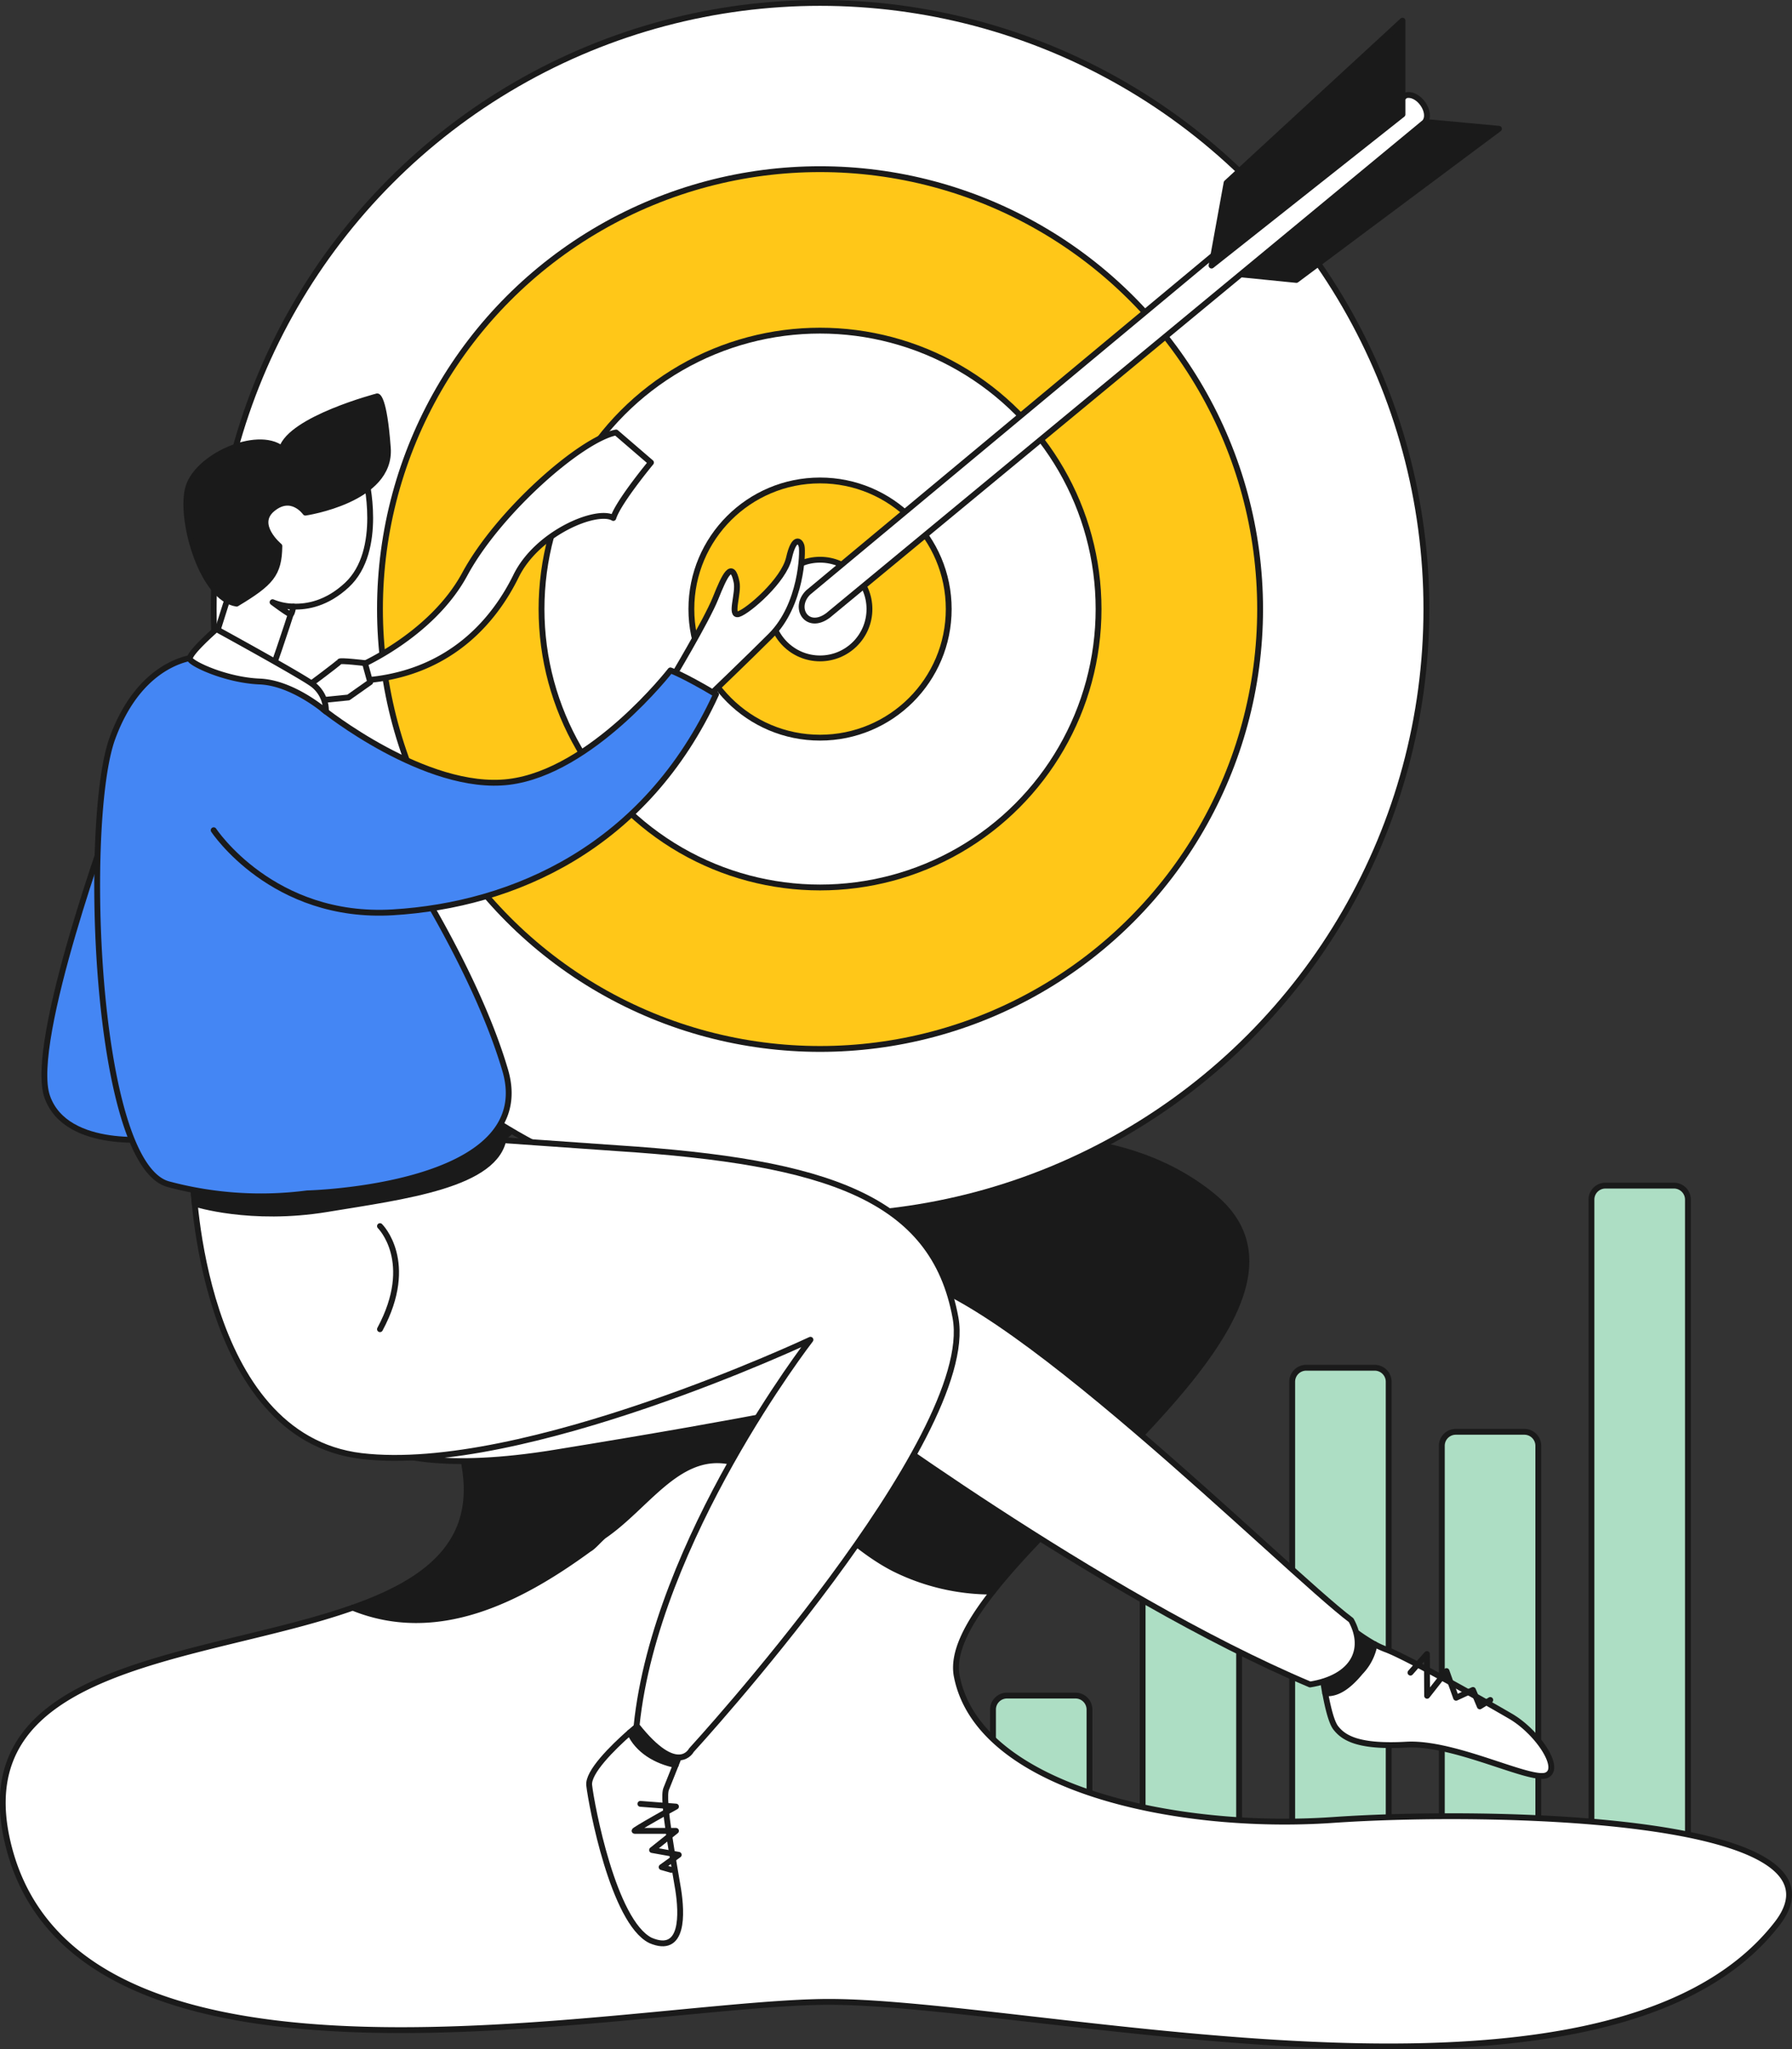
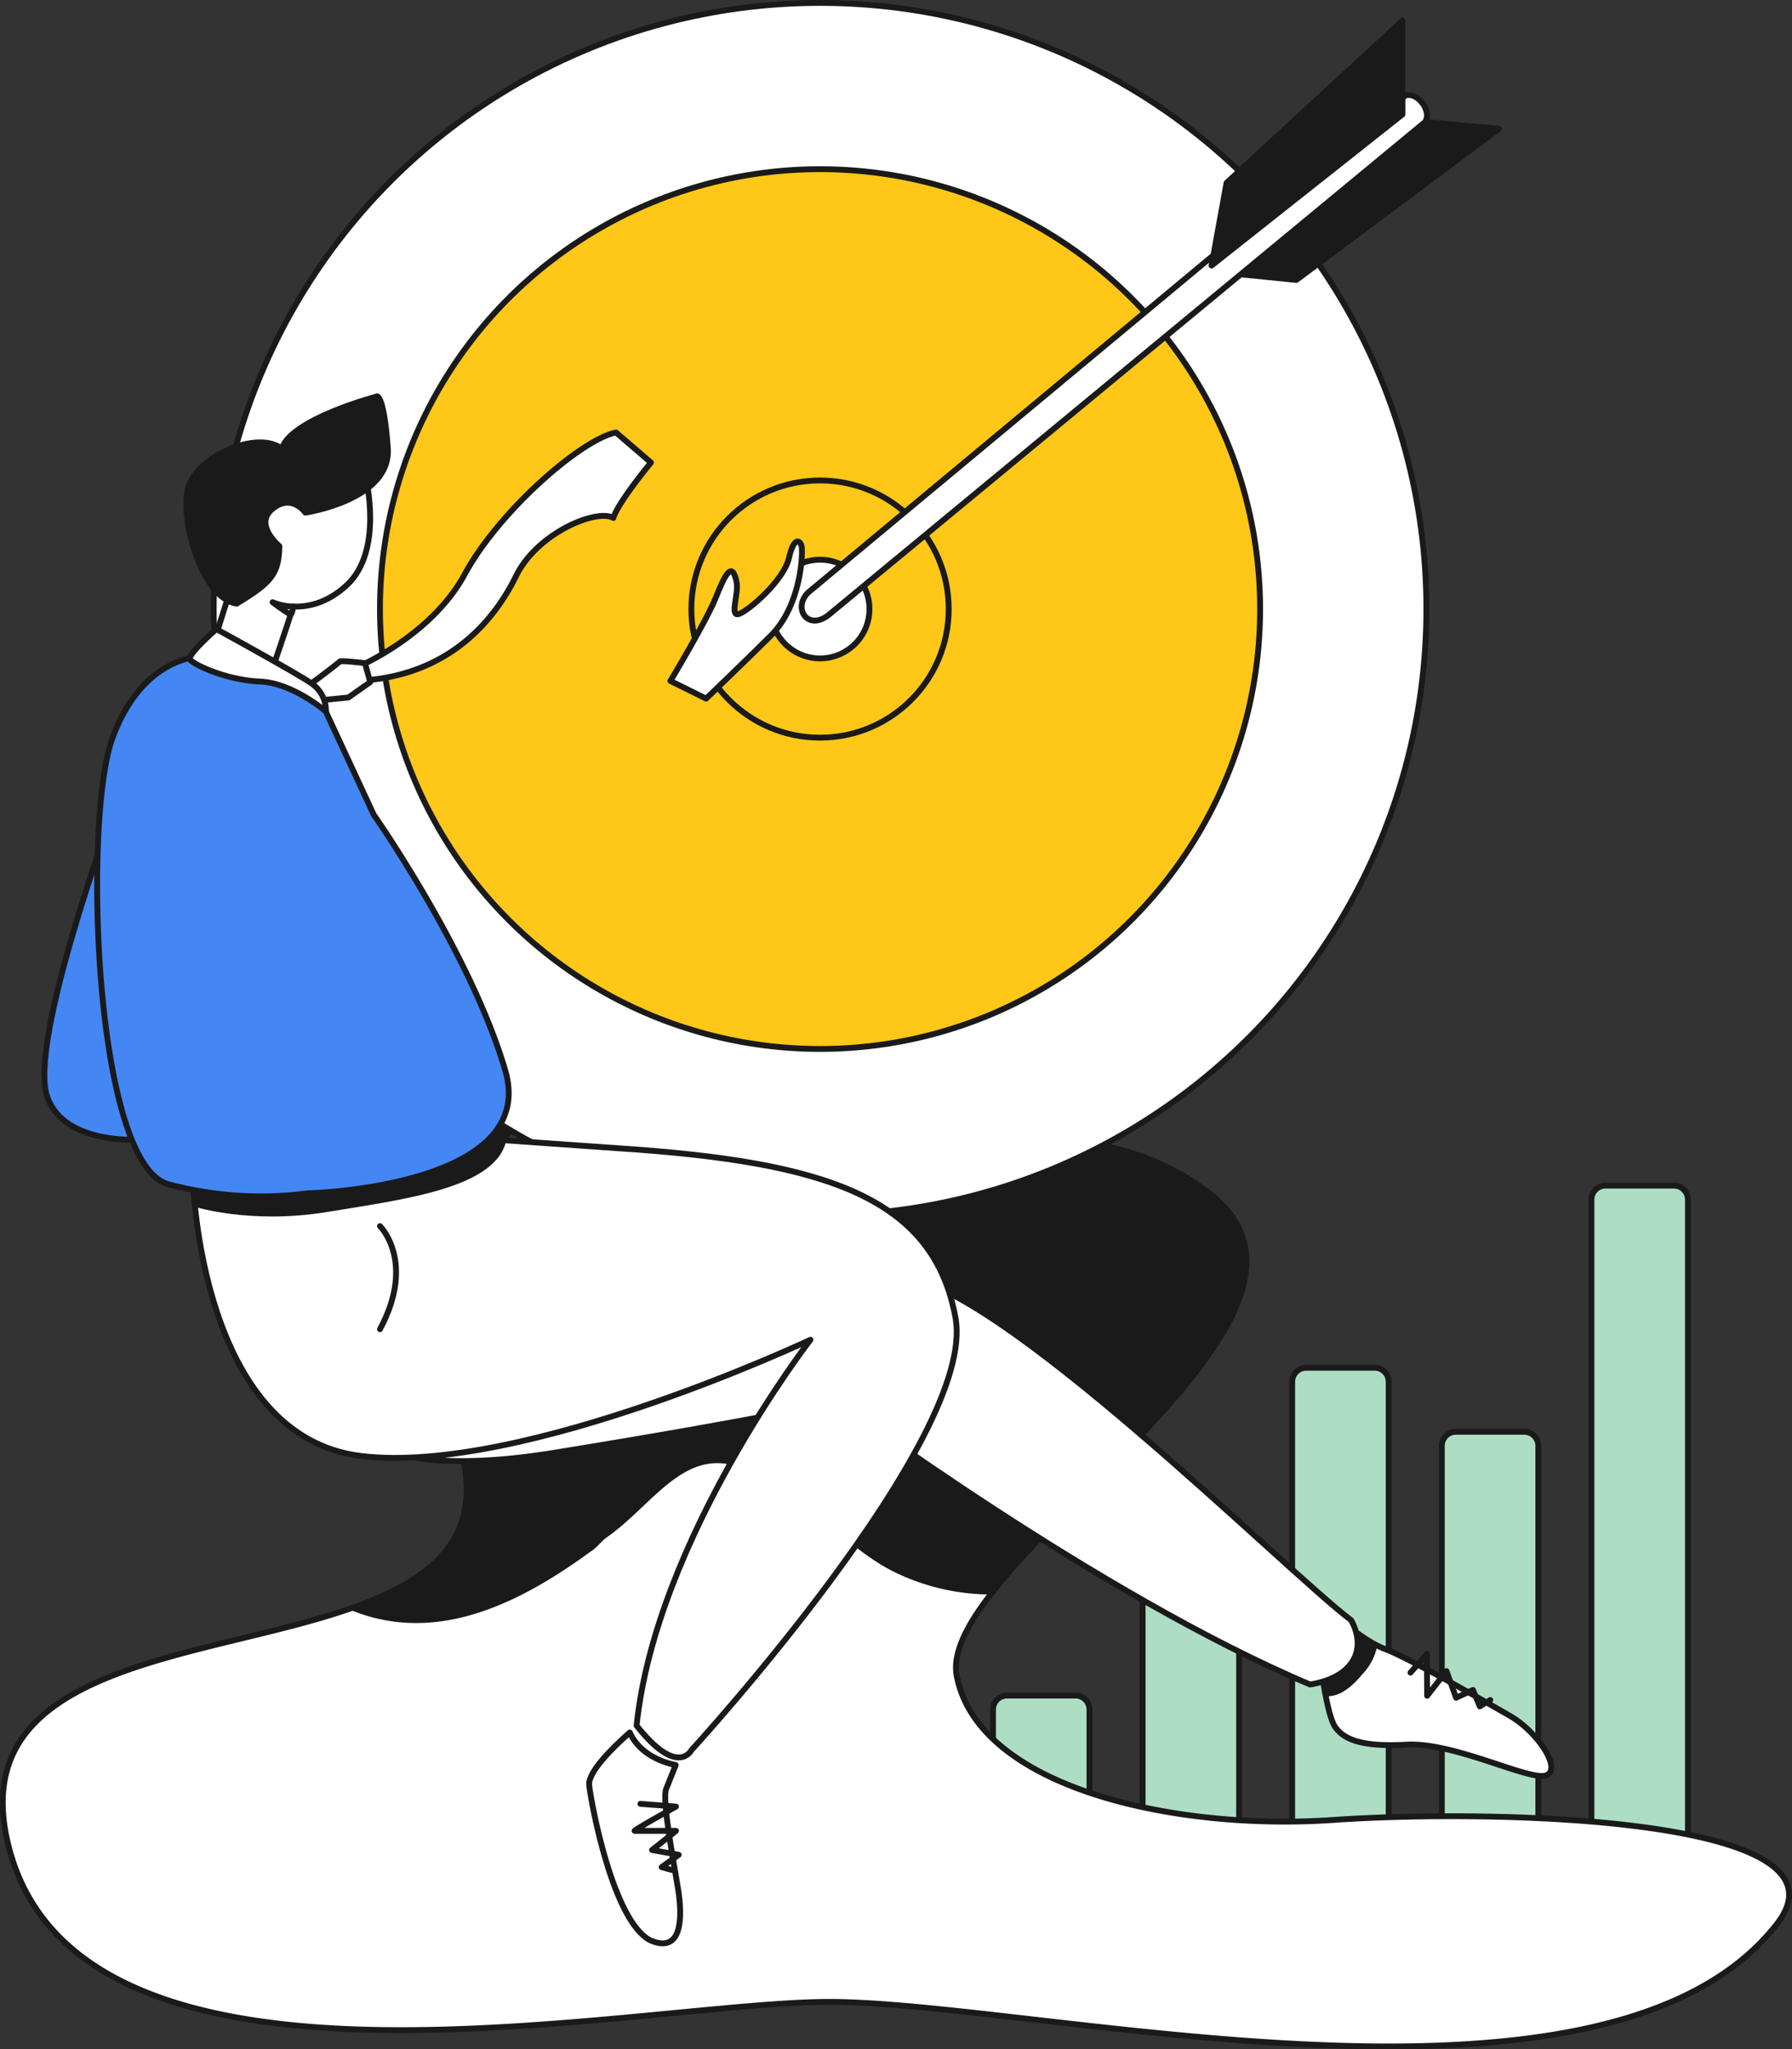
<svg xmlns="http://www.w3.org/2000/svg" width="613.768" height="702.018" viewBox="0 0 613.768 702.018">
  <rect x="0" y="0" width="613.768" height="702.018" fill="#333333" stroke="none" />
  <g id="Groupe_16" data-name="Groupe 16" transform="translate(-1343.381 -1381.169)">
    <g id="Groupe_9" data-name="Groupe 9" transform="translate(1683.49 1787.317)">
      <path id="Tracé_41" data-name="Tracé 41" d="M2315.456,2558.084h-23.468a4.792,4.792,0,0,1-4.789-4.789v-47.317a4.792,4.792,0,0,1,4.789-4.789h23.468a4.792,4.792,0,0,1,4.789,4.789v47.317A4.78,4.78,0,0,1,2315.456,2558.084Zm51.247,0h-23.468a4.792,4.792,0,0,1-4.789-4.789V2447.768a4.792,4.792,0,0,1,4.789-4.789H2366.7a4.792,4.792,0,0,1,4.789,4.789v105.527A4.792,4.792,0,0,1,2366.7,2558.084Zm51.228,0h-23.468a4.792,4.792,0,0,1-4.789-4.789V2393.678a4.792,4.792,0,0,1,4.789-4.789h23.468a4.792,4.792,0,0,1,4.789,4.789v159.617A4.768,4.768,0,0,1,2417.931,2558.084Zm51.247,0H2445.71a4.792,4.792,0,0,1-4.789-4.789V2415.619a4.792,4.792,0,0,1,4.789-4.789h23.468a4.792,4.792,0,0,1,4.789,4.789v137.676A4.78,4.78,0,0,1,2469.178,2558.084Zm51.247,0h-23.468a4.792,4.792,0,0,1-4.789-4.789V2331.289a4.792,4.792,0,0,1,4.789-4.789h23.468a4.792,4.792,0,0,1,4.789,4.789v222.006A4.792,4.792,0,0,1,2520.425,2558.084Z" transform="translate(-2287.2 -2326.5)" fill="#addec4" stroke="#1a1a1a" stroke-linecap="round" stroke-linejoin="round" stroke-miterlimit="10" stroke-width="2" />
    </g>
    <path id="Tracé_42" data-name="Tracé 42" d="M1218.853,2381.7c1.317-.649,3.72-3.873,5.037-4.522,14.462-9.864,24.994-28.275,42.089-25.642,23.01,3.949,36.823,26.291,57.219,36.823a74.7,74.7,0,0,0,33.923,7.918c33.141-42.108,117.318-100.986,75.382-135.424-52.983-43.5-148.608-2.423-148.608-2.423s-120.256,15.473-107.588,95.625c4.121,26.063-13.546,38.96-38.406,47.736C1166.5,2413.387,1194.546,2399.478,1218.853,2381.7Z" transform="translate(326.312 -469.888)" fill="#1a1a1a" stroke="#1a1a1a" stroke-linecap="round" stroke-linejoin="round" stroke-miterlimit="10" stroke-width="2" />
    <path id="Tracé_43" data-name="Tracé 43" d="M965.271,2942.785c-53.918,3.759-121.42-10.78-128.976-49.205-1.584-8.013,3.625-17.935,12.344-29.02a74.889,74.889,0,0,1-33.923-7.918c-20.4-10.513-34.19-32.874-57.219-36.823-17.095-2.633-27.627,15.779-42.089,25.643-1.488,1.2-3.72,3.873-5.037,4.522-24.307,17.782-52.334,31.691-80.972,20.09-51.628,18.24-134.318,18.736-117.7,82.327,24.612,94.213,208.154,54.128,277.774,52.735s268.635,49.205,327.7-26.711C1145.875,2941.506,1019.188,2939.045,965.271,2942.785Z" transform="translate(834.793 -938.175)" fill="#fff" stroke="#1a1a1a" stroke-linecap="round" stroke-linejoin="round" stroke-miterlimit="10" stroke-width="2" />
    <g id="Groupe_10" data-name="Groupe 10" transform="translate(1416.572 1382.169)">
      <ellipse id="Ellipse_7" data-name="Ellipse 7" cx="207.677" cy="207.639" rx="207.677" ry="207.639" fill="#fff" stroke="#1a1a1a" stroke-linecap="round" stroke-linejoin="round" stroke-miterlimit="10" stroke-width="2" />
      <ellipse id="Ellipse_8" data-name="Ellipse 8" cx="150.726" cy="150.688" rx="150.726" ry="150.688" transform="translate(56.951 56.951)" fill="#ffc718" stroke="#1a1a1a" stroke-linecap="round" stroke-linejoin="round" stroke-miterlimit="10" stroke-width="2" />
-       <ellipse id="Ellipse_9" data-name="Ellipse 9" cx="95.396" cy="95.377" rx="95.396" ry="95.377" transform="translate(112.281 112.262)" fill="#fff" stroke="#1a1a1a" stroke-linecap="round" stroke-linejoin="round" stroke-miterlimit="10" stroke-width="2" />
      <ellipse id="Ellipse_10" data-name="Ellipse 10" cx="44.073" cy="44.054" rx="44.073" ry="44.054" transform="translate(163.604 163.585)" fill="#ffc718" stroke="#1a1a1a" stroke-linecap="round" stroke-linejoin="round" stroke-miterlimit="10" stroke-width="2" />
      <ellipse id="Ellipse_11" data-name="Ellipse 11" cx="16.923" cy="16.904" rx="16.923" ry="16.904" transform="translate(190.754 190.735)" fill="#fff" stroke="#1a1a1a" stroke-linecap="round" stroke-linejoin="round" stroke-miterlimit="10" stroke-width="2" />
    </g>
    <g id="Groupe_13" data-name="Groupe 13" transform="translate(1617.95 1388.256)">
      <path id="Tracé_45" data-name="Tracé 45" d="M2685.6,466l27.894,2.8,69.391-51.781-30.469-2.824Z" transform="translate(-2544.048 -379.991)" fill="#1a1a1a" stroke="#1a1a1a" stroke-linecap="round" stroke-linejoin="round" stroke-miterlimit="10" stroke-width="2" />
      <path id="Tracé_46" data-name="Tracé 46" d="M2150.525,368.428c4.445-1.2,9.253,5.934,6.563,9.215L1952.731,546.57c-7.117,5.3-12.115-2.5-6.869-7.8Z" transform="translate(-1943.684 -342.842)" fill="#fff" stroke="#1a1a1a" stroke-linecap="round" stroke-linejoin="round" stroke-miterlimit="10" stroke-width="2" />
      <path id="Tracé_47" data-name="Tracé 47" d="M2679.5,318.791l5.151-28.352L2744.9,234.9v32.11Z" transform="translate(-2539.112 -234.9)" fill="#1a1a1a" stroke="#1a1a1a" stroke-linecap="round" stroke-linejoin="round" stroke-miterlimit="10" stroke-width="2" />
    </g>
    <g id="Groupe_15" data-name="Groupe 15" transform="translate(1358.578 1516.945)">
      <path id="Tracé_49" data-name="Tracé 49" d="M607.7,1655.7s-29.058,78.74-22.494,97.495,37.815,14.367,37.815,14.367Z" transform="translate(-584.241 -1513.312)" fill="#4486f4" stroke="#1a1a1a" stroke-linecap="round" stroke-linejoin="round" stroke-miterlimit="10" stroke-width="2" />
-       <path id="Tracé_50" data-name="Tracé 50" d="M1650.921,3298.827l1.793-4.464L1641,3282.8s-2.538,2-5.8,4.885C1637.928,3293.809,1644.186,3297.472,1650.921,3298.827Z" transform="translate(-1434.685 -2829.974)" fill="#1a1a1a" stroke="#1a1a1a" stroke-linecap="round" stroke-linejoin="round" stroke-miterlimit="10" stroke-width="2" />
      <path id="Tracé_51" data-name="Tracé 51" d="M1591.834,3319.542c-6.716-1.354-12.993-5.018-15.74-11.142-5.991,5.3-14.4,13.623-13.89,18.087.782,6.869,8.28,46.706,20.949,53.117,11.562,5,10.78-9.368,9.54-17.343-1.259-7.975-5.781-31.252-4.064-34.686C1590.06,3323.95,1591.09,3321.374,1591.834,3319.542Z" transform="translate(-1375.598 -2850.69)" fill="#fff" stroke="#1a1a1a" stroke-linecap="round" stroke-linejoin="round" stroke-miterlimit="10" stroke-width="2" />
      <path id="Tracé_52" data-name="Tracé 52" d="M2891.493,3127.252a18.378,18.378,0,0,0,4.865-9.559,64.6,64.6,0,0,1-10.665-7.594l-7.193,18.43s.344,2.652.954,5.953C2884.377,3135,2888.669,3130.648,2891.493,3127.252Z" transform="translate(-2440.773 -2690.223)" fill="#1a1a1a" stroke="#1a1a1a" stroke-linecap="round" stroke-linejoin="round" stroke-miterlimit="10" stroke-width="2" />
      <path id="Tracé_53" data-name="Tracé 53" d="M2947.172,3174.546c-9.062-5.3-35.945-20.472-42.814-22.971a28.909,28.909,0,0,1-3.854-1.774,18.378,18.378,0,0,1-4.865,9.559c-2.824,3.4-7.116,7.765-12.039,7.231.8,4.388,2.061,9.883,3.587,11.848,2.652,3.434,7.651,6.716,24.23,5.781,16.561-.935,42.661,12.8,47.984,10.474C2964.667,3192.366,2956.235,3179.869,2947.172,3174.546Z" transform="translate(-2444.9 -2722.349)" fill="#fff" stroke="#1a1a1a" stroke-linecap="round" stroke-linejoin="round" stroke-miterlimit="10" stroke-width="2" />
      <path id="Tracé_54" data-name="Tracé 54" d="M1099.5,2532.761s2.347,29.649,76.412,17.629,97.113-17.629,97.113-17.629,89.482,66.548,161.677,97.018c14.538-2.347,19.69-11.715,14.061-22.036-22.494-16.866-122.832-117.643-155.171-117.643s-152.844,19.69-152.844,19.69Z" transform="translate(-1001.193 -2188.515)" fill="#fff" stroke="#1a1a1a" stroke-linecap="round" stroke-linejoin="round" stroke-miterlimit="10" stroke-width="2" />
      <path id="Tracé_55" data-name="Tracé 55" d="M851.3,2254.6s2.347,87.65,57.657,94.213,153.779-39.837,153.779-39.837-52.983,68.437-59.546,132.181c14.061,17.82,18.755,8.433,18.755,8.433s97.991-106.863,90.474-148.112-44.073-53.441-115.792-58.115l-53.441-3.759Z" transform="translate(-800.347 -1985.808)" fill="#fff" stroke="#1a1a1a" stroke-linecap="round" stroke-linejoin="round" stroke-miterlimit="10" stroke-width="2" />
      <path id="Tracé_56" data-name="Tracé 56" d="M849.992,2229.041s19.022,6.163,45.275,1.832,58.249-8.2,60.6-24.612l1.984-1.641-7.155-6.22L849,2218.528Z" transform="translate(-798.486 -1952.469)" fill="#1a1a1a" stroke="#1a1a1a" stroke-linecap="round" stroke-linejoin="round" stroke-miterlimit="10" stroke-width="2" />
      <path id="Tracé_57" data-name="Tracé 57" d="M713.556,1374.773s-19.213.229-29.306,27.894-6.411,145.842,19.213,152.729a122.514,122.514,0,0,0,47.507,3.129s79.694-1.87,67.827-42.184-45.008-87.5-45.008-87.5l-16.408-35.316C757.4,1393.509,747.784,1370.194,713.556,1374.773Z" transform="translate(-660.963 -1285.501)" fill="#4486f4" stroke="#1a1a1a" stroke-linecap="round" stroke-linejoin="round" stroke-miterlimit="10" stroke-width="2" />
      <path id="Tracé_58" data-name="Tracé 58" d="M1708.1,1217.694s12.344-20.568,15.473-28.39c3.129-7.8,5.628-13.126,7.193-5.476.82,3.835-2.461,11.867.706,10.952s15.473-11.467,17.229-19.194,3.911-5.972,4.35-3.988.038,19.957-10.57,30.584c-7.231,7.25-22.151,21.56-22.151,21.56Z" transform="translate(-1493.677 -1120.199)" fill="#fff" stroke="#1a1a1a" stroke-linecap="round" stroke-linejoin="round" stroke-miterlimit="10" stroke-width="2" />
-       <path id="Tracé_59" data-name="Tracé 59" d="M888.2,1456.157s20.167,30.622,61.416,28.123,86.581-22.189,110.64-74.676c-11.562-6.869-15.626-8.2-15.626-8.2s-26.959,34.762-55.368,38.2-63.591-24.86-63.591-24.86" transform="translate(-830.207 -1307.53)" fill="#4486f4" stroke="#1a1a1a" stroke-linecap="round" stroke-linejoin="round" stroke-miterlimit="10" stroke-width="2" />
      <path id="Tracé_60" data-name="Tracé 60" d="M933.8,1091.314c-6.773,6.277-13.508,7.536-18.354,7.346-2.1,6.64-7.861,23.944-8.147,23.467-.343-.591-19.1-11.123-19.1-11.123l5.972-18.869-.343-29.993,46.4-7.842C940.229,1054.281,946.563,1079.466,933.8,1091.314Z" transform="translate(-830.207 -1026.654)" fill="#fff" stroke="#1a1a1a" stroke-linecap="round" stroke-linejoin="round" stroke-miterlimit="10" stroke-width="2" />
      <path id="Tracé_61" data-name="Tracé 61" d="M1000.978,1280.488A19.879,19.879,0,0,1,993.9,1279s5.743,4.331,6.239,4.121C1000.635,1282.892,1000.978,1280.488,1000.978,1280.488Z" transform="translate(-915.74 -1208.483)" fill="#fff" stroke="#1a1a1a" stroke-linecap="round" stroke-linejoin="round" stroke-miterlimit="10" stroke-width="2" />
      <path id="Tracé_62" data-name="Tracé 62" d="M870.942,960.7s-8.91-7.384-2.347-12.764c6.563-5.4,11.257,1.3,11.257,1.3s29.535-4.331,28.237-22.151-3.625-17.686-3.625-17.686-29.535,7.727-32.7,17.935c-8.433-6.563-29.764,2.8-32.225,14.061s5.151,37.262,16.752,39.017C868.023,973.354,870.827,970.3,870.942,960.7Z" transform="translate(-790.454 -909.4)" fill="#1a1a1a" stroke="#1a1a1a" stroke-linecap="round" stroke-linejoin="round" stroke-miterlimit="10" stroke-width="2" />
      <path id="Tracé_63" data-name="Tracé 63" d="M1144.26,1054.814s25.547-10.551,37.147-32,39.856-46.172,51.8-48.518l11.963,10.3s-11.257,13.584-12.9,18.984c-5.628-3.282-26.024,5.056-33.293,19.861-7.269,14.825-22.494,33.808-52.659,35.831A5.663,5.663,0,0,1,1144.26,1054.814Z" transform="translate(-1037.406 -961.918)" fill="#fff" stroke="#1a1a1a" stroke-linecap="round" stroke-linejoin="round" stroke-miterlimit="10" stroke-width="2" />
      <path id="Tracé_64" data-name="Tracé 64" d="M1051.6,1394.254s11.772-8.738,11.963-9.2c.172-.477,8.681.534,8.681.534l1.793,6.506-7.479,5.266-11.085,1.107Z" transform="translate(-962.432 -1294.203)" fill="#fff" stroke="#1a1a1a" stroke-linecap="round" stroke-linejoin="round" stroke-miterlimit="10" stroke-width="2" />
      <path id="Tracé_65" data-name="Tracé 65" d="M854.475,1327.3s-9.845,8.586-9.063,10.3,12.5,7.193,23.906,7.651c11.409.477,22.666,10.3,22.666,10.3a11.372,11.372,0,0,0-5-9.692C881.51,1342.106,854.475,1327.3,854.475,1327.3Z" transform="translate(-795.547 -1247.568)" fill="#fff" stroke="#1a1a1a" stroke-linecap="round" stroke-linejoin="round" stroke-miterlimit="10" stroke-width="2" />
    </g>
    <path id="Tracé_67" data-name="Tracé 67" d="M1645.727,3436.5l12.192.935s-14.977,8.319-14.157,8.319h14.157l-8.2,6.563,9.139,1.641-5.857,4.216,3.281.935" transform="translate(-83.009 -1437.404)" fill="none" stroke="#1a1a1a" stroke-linecap="round" stroke-linejoin="round" stroke-miterlimit="10" stroke-width="2" />
    <path id="Tracé_68" data-name="Tracé 68" d="M3036.6,3173.873l5.628-6.373.076,14.31,6.64-8.471,3.281,9.139,5.781-2.671,2.347,5.628,3.587-2.194" transform="translate(-1210.13 -1219.727)" fill="none" stroke="#1a1a1a" stroke-linecap="round" stroke-linejoin="round" stroke-miterlimit="10" stroke-width="2" />
    <path id="Tracé_69" data-name="Tracé 69" d="M1186.7,2399.2s12.421,12.192,0,35.316" transform="translate(286.823 -598.013)" fill="#fff" stroke="#1a1a1a" stroke-linecap="round" stroke-linejoin="round" stroke-miterlimit="10" stroke-width="2" />
  </g>
</svg>